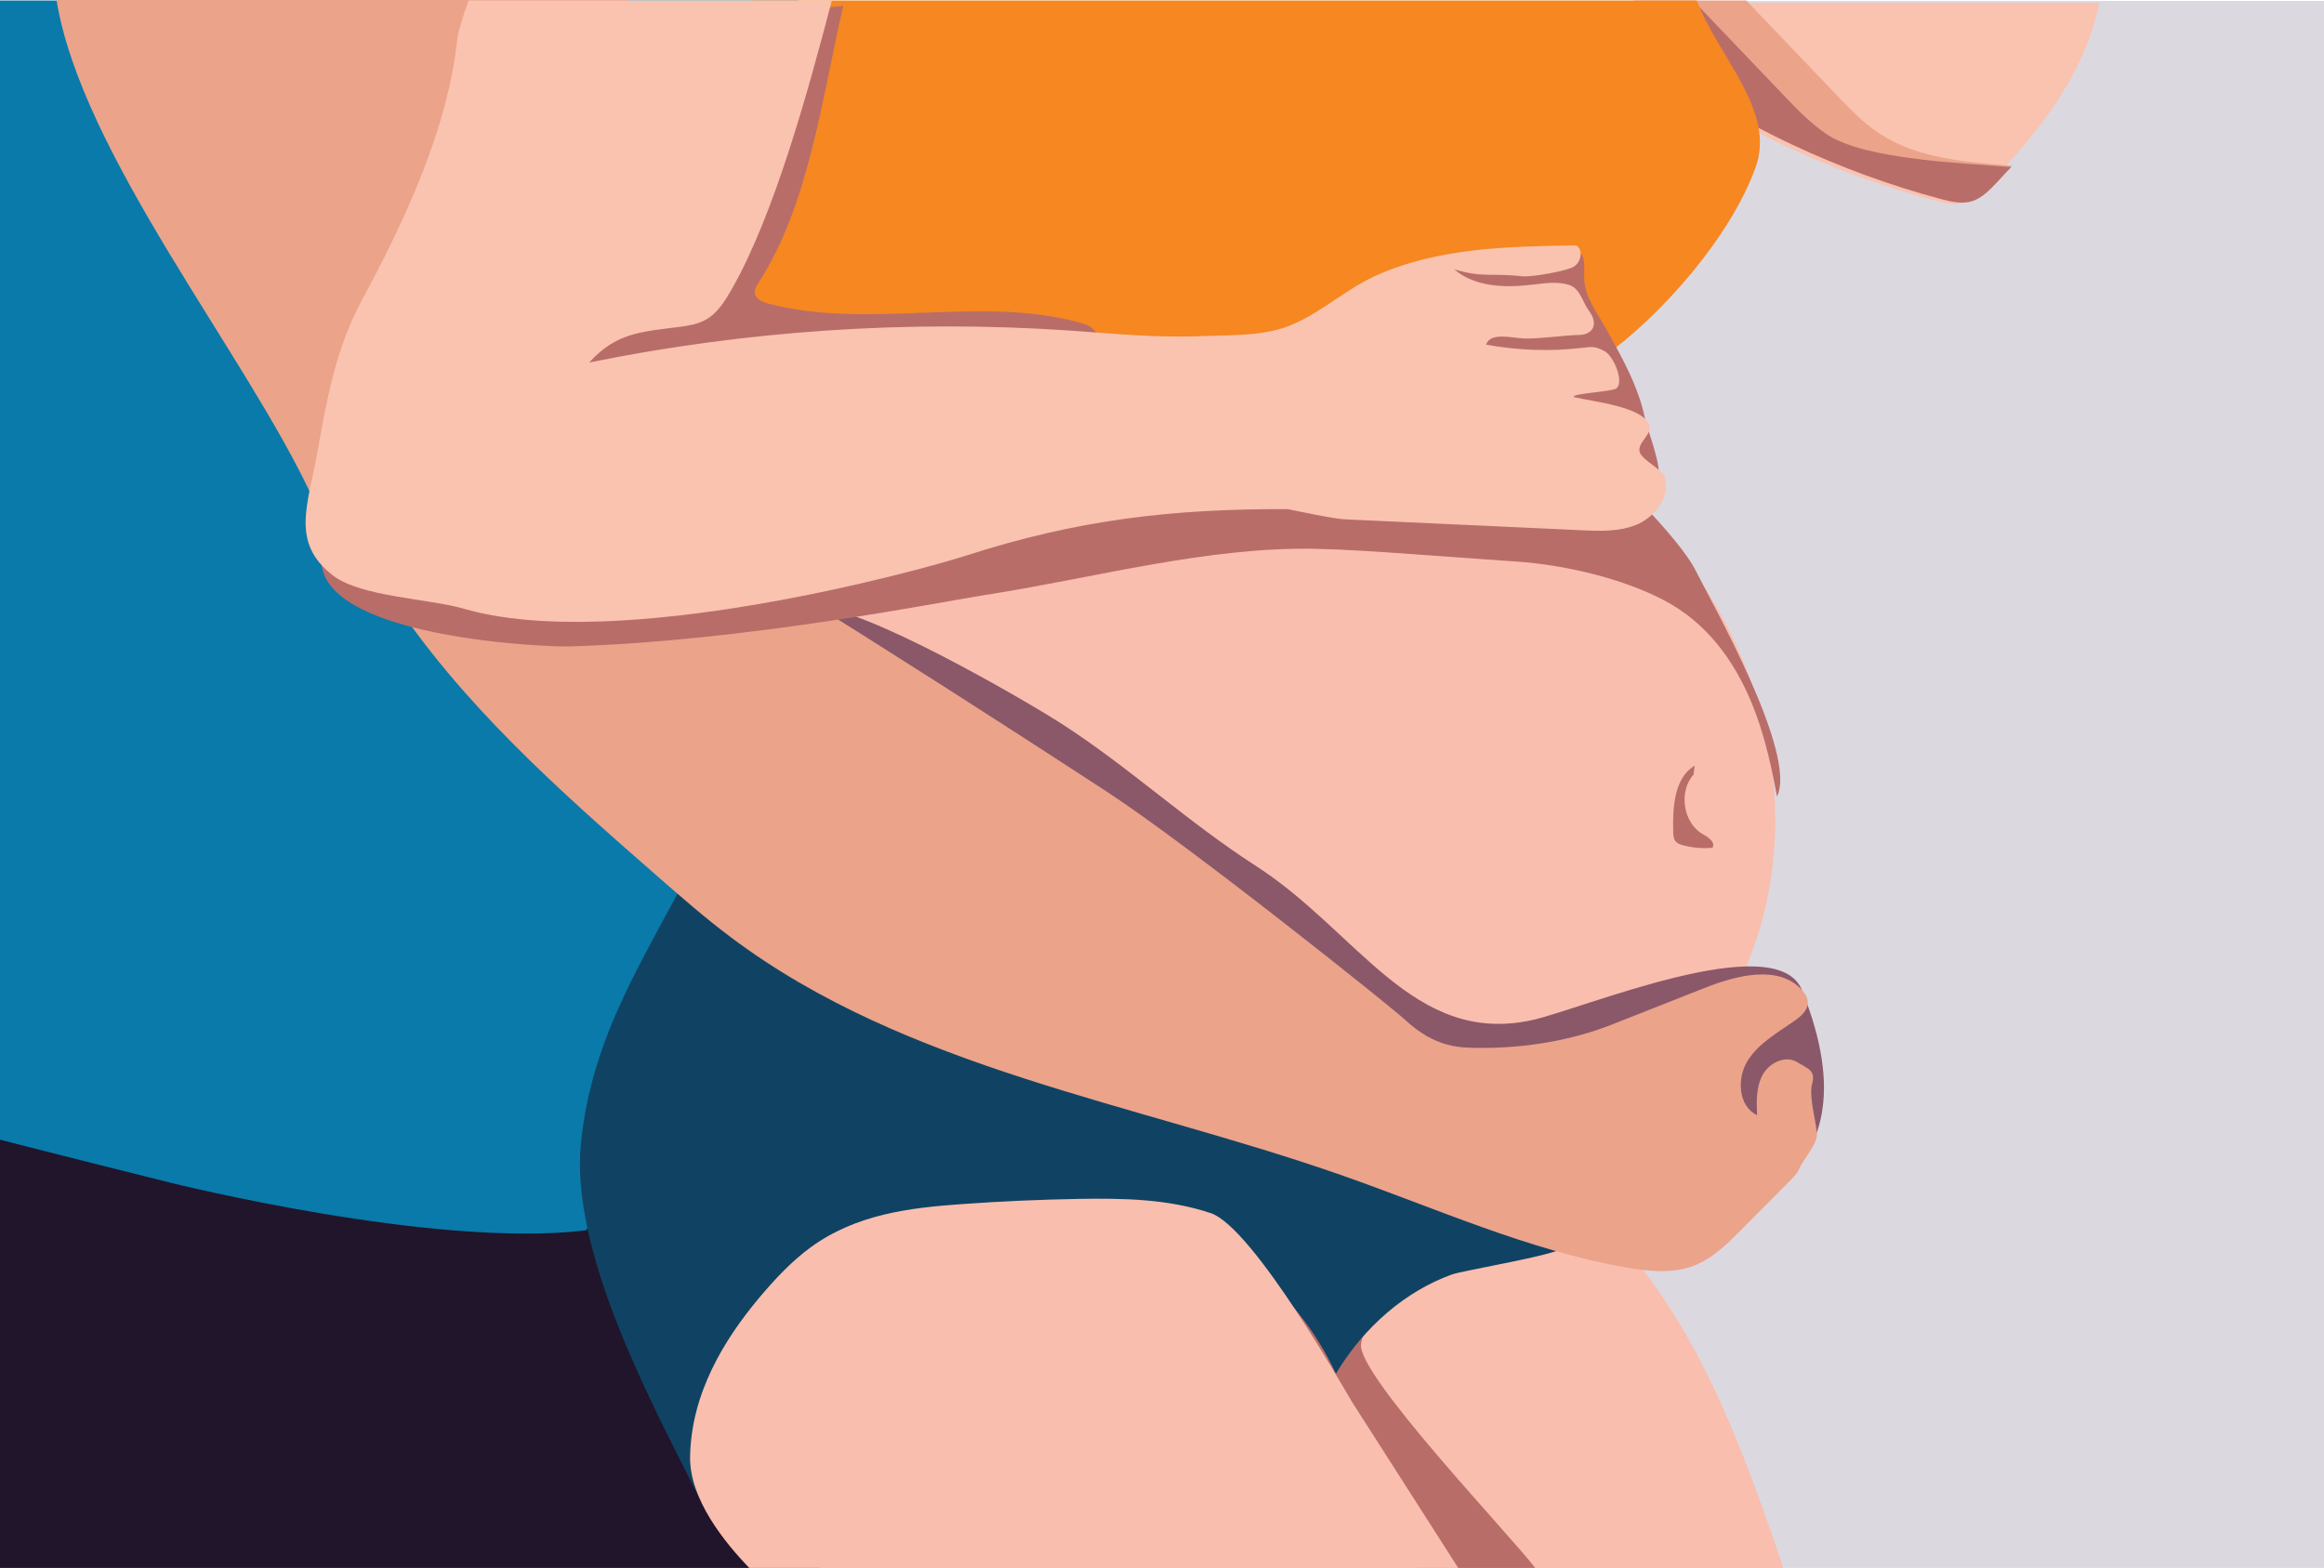
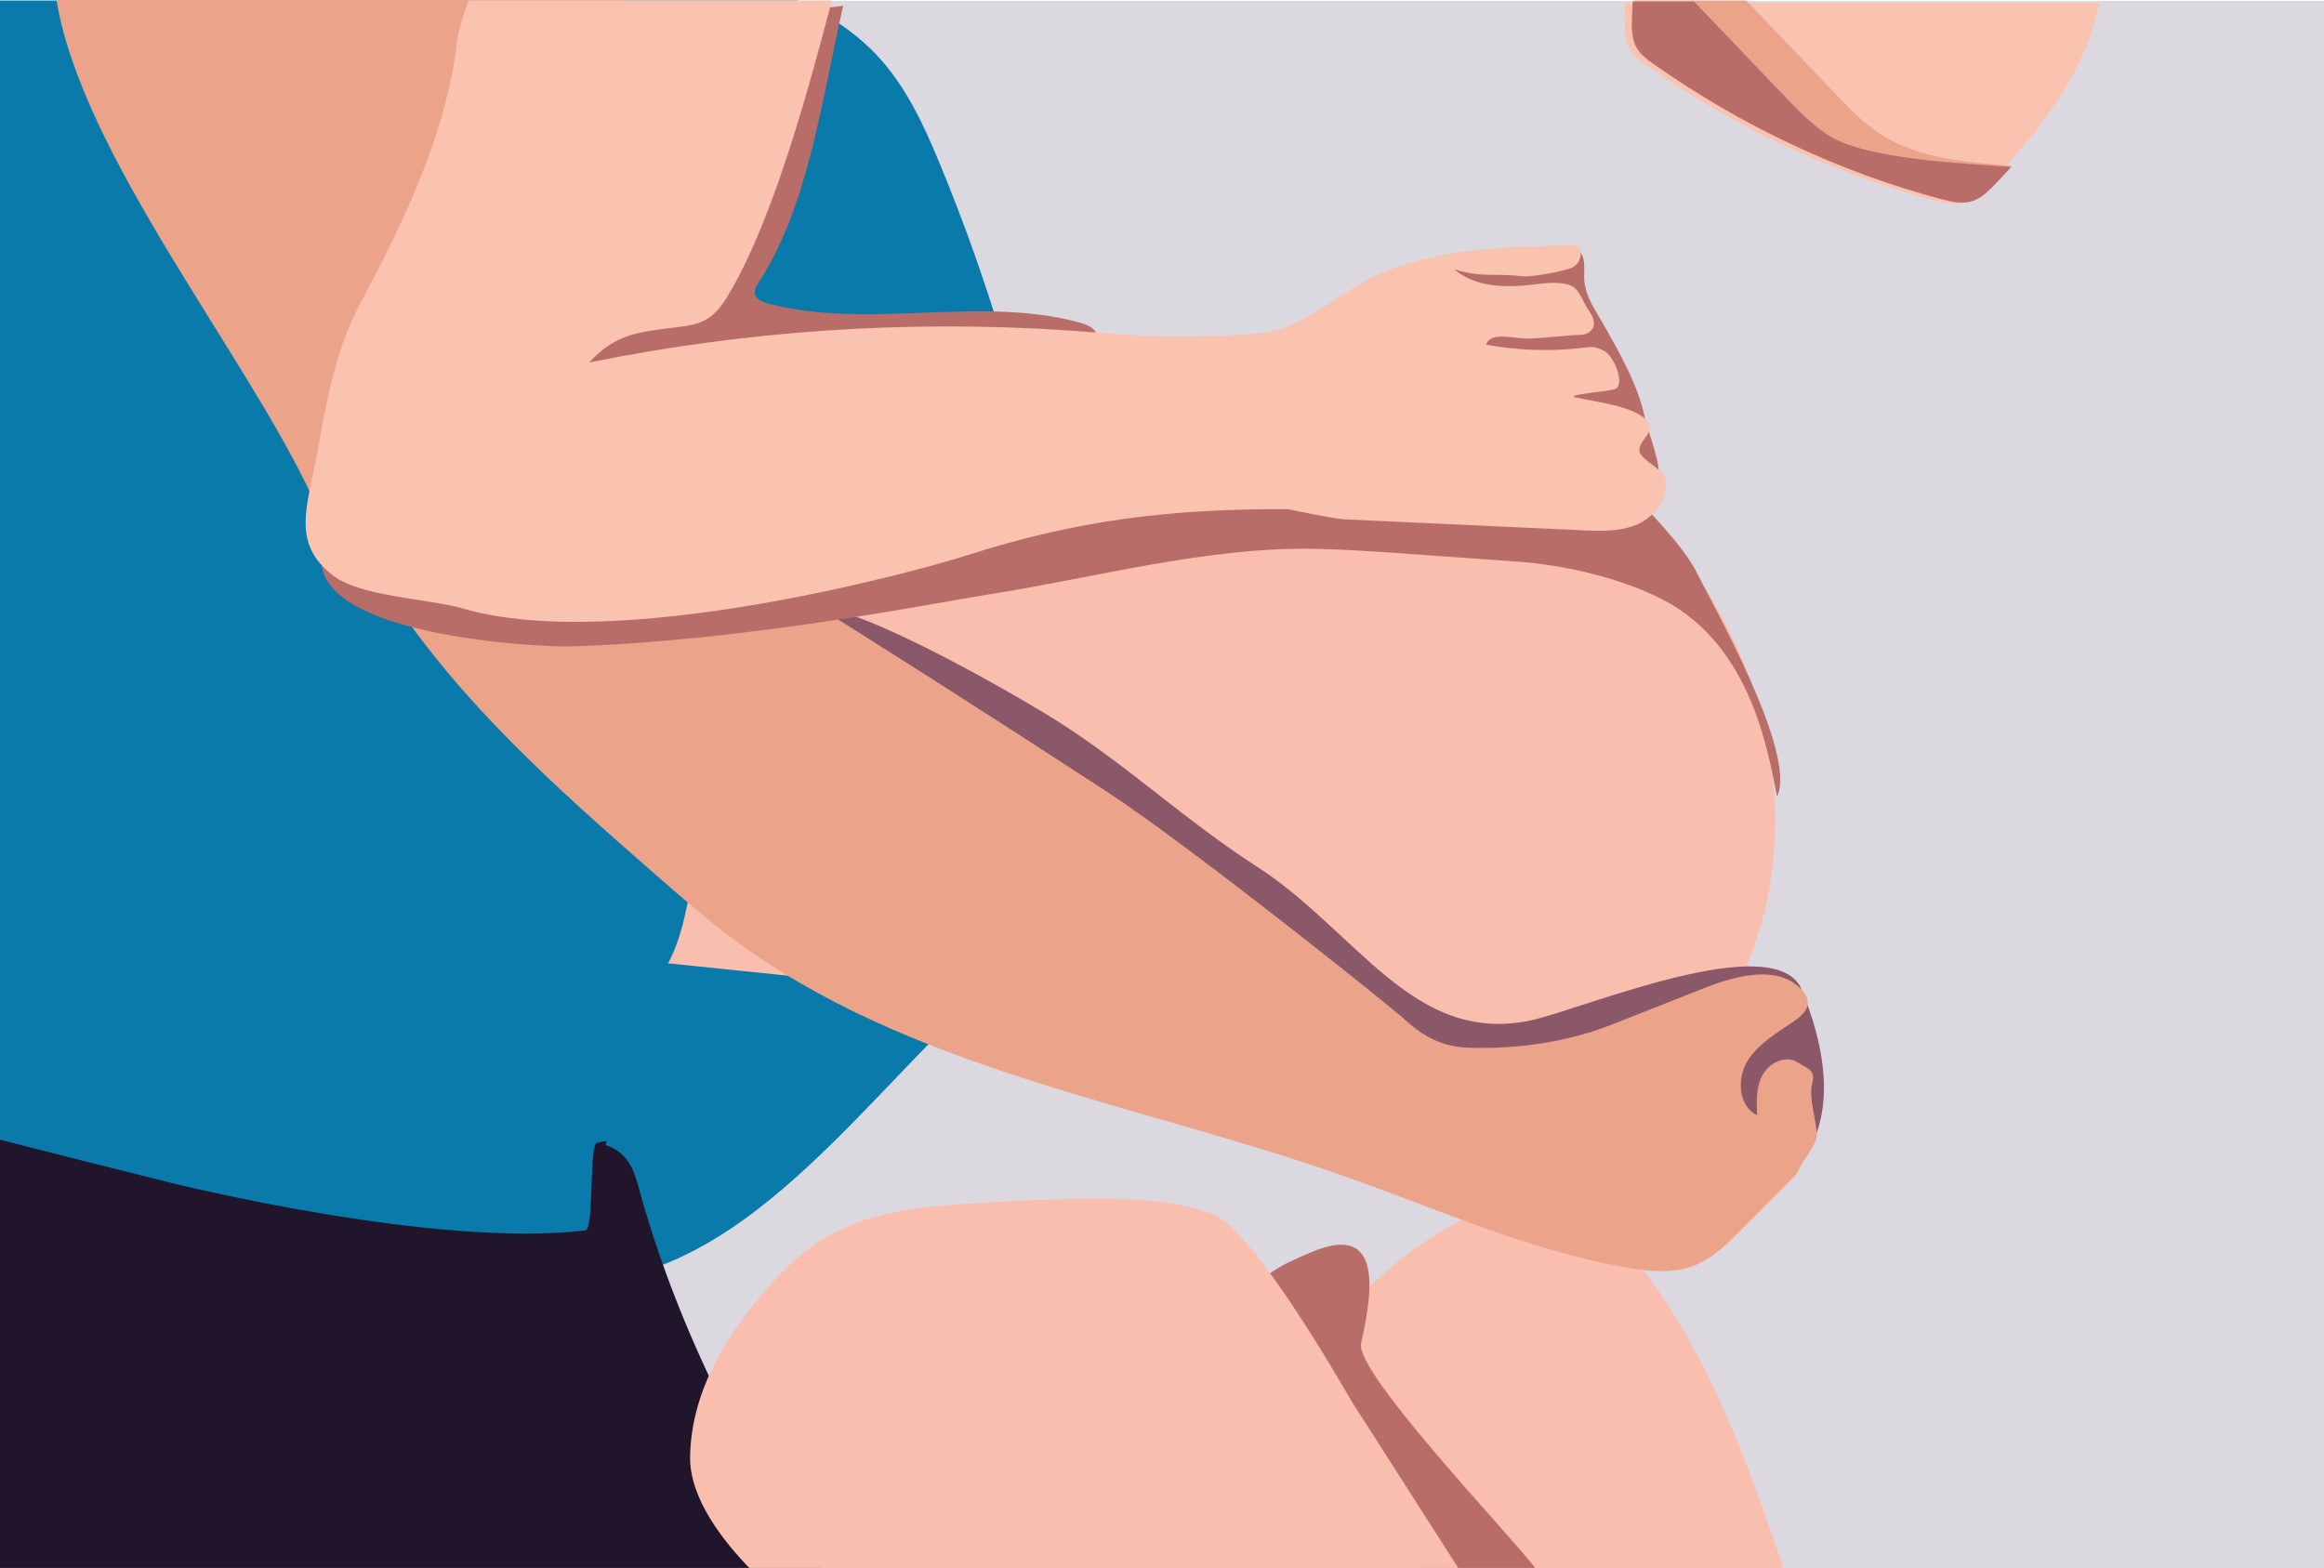
<svg xmlns="http://www.w3.org/2000/svg" version="1.1" id="Layer_1" x="0px" y="0px" viewBox="0 0 1962 1323.9" enable-background="new 0 0 1962 1323.9" xml:space="preserve">
  <rect y="0.8" fill="#DCD8E0" width="1962" height="1323.9" />
  <g>
    <path fill="#F9C3AF" d="M1372.1,2.4c-0.2,4.2-0.3,8.5-0.5,12.7c-0.3,8.5-0.5,17.5,3.2,24.9c3.3,6.6,9.2,11,14.9,15   c74.9,52.7,157.4,91.4,243.2,114.2c8.5,2.2,17.4,4.3,25.8,1.7c8.1-2.6,14.6-9.2,20.7-15.7c27.4-29,54.1-59.7,72.9-96.5   c8.9-17.5,16-36.6,20.1-56.3H1372.1z" />
  </g>
  <g>
    <path fill="#EBA38A" d="M1378.7,13.1c-0.3,8.5-0.5,17.5,3.2,24.9c3.3,6.6,9.2,11,14.9,15c74.9,52.7,157.4,91.4,243.2,114.2   c8.5,2.2,17.4,4.3,25.8,1.7c8.1-2.6,14.6-9.2,20.7-15.7c4.1-4.3,8.2-8.7,12.2-13.1c-0.2,0-0.4,0-0.6-0.1   c-38.6-3.2-79.2-6-111.5-27.3c-13.7-9.1-25.2-21-36.5-32.9c-25.3-26.5-50.6-53-75.9-79.4h-95C1379,4.6,1378.8,8.8,1378.7,13.1z" />
  </g>
  <g>
    <path fill="#B96D69" d="M1377.8,14.1c-0.3,8.5-0.5,17.5,3.2,24.9c3.3,6.6,9.2,11,14.9,15c74.9,52.7,157.4,91.4,243.2,114.2   c8.5,2.2,17.4,4.3,25.8,1.7c8.1-2.6,14.6-9.2,20.7-15.7c4.1-4.3,8.2-8.7,12.2-13.1c-0.2,0-0.4,0-0.6-0.1   c-38.6-3.2-122.2-6-154.5-27.3c-13.7-9.1-25.2-21-36.5-32.9c-25.3-26.5-50.6-53-75.9-79.4h-52C1378.1,5.6,1378,9.8,1377.8,14.1z" />
  </g>
  <g>
    <path fill="#097AA9" d="M793.8,139.2C780,105.7,764.6,72,739.1,45.4c-18.4-19.1-41-33.6-65.5-45H0v982.3   c24.7,6.4,52.6,12.1,70.9,11.5c132-4.6,279.7,146.8,406.9,113.4l30-26c152-20.8,250.8-201.5,374.6-287.5   c8.9-6.2,17.9-12.7,23.3-21.8c6.6-11.1,6.9-24.5,6.9-37.2C912.5,531.8,872,328.6,793.8,139.2z" />
  </g>
  <g>
    <g>
      <path fill="#EBA38A" d="M268.9,374.3c-0.1-0.2-0.2-0.4-0.3-0.6c-2-0.7-4-1.5-6-2.2L268.9,374.3z" />
    </g>
    <g>
      <path fill="#EBA38A" d="M530.5,0H47.7c21.2,130.5,160.6,299.8,216,419.9c35.2,12.7,75.9-21.4,113.1-18.3    c39.4,3.3,81.2-4.5,111.7-29.5c28.2-23.1,44-58.5,50.4-94.4c6.4-35.9,4.2-72.6,2-109C537.4,110.9,534,57.8,530.5,0z" />
    </g>
  </g>
  <g>
    <g>
      <path fill="#20152B" d="M693.6,1324.5c-69.9-97.5-125-213.9-154.3-321.4c-3.4-12.5-7.5-26.2-21.9-33.7c-1.9-1-3.9-1.9-6.1-2.6    c0.3-1.2,0.6-2.3,0.9-3.5c-2.6,0.5-5.2,1-7.8,1.6c-7.4-1.6-2.5,73.1-10.2,74c-127.3,15.3-346.9-39.5-349.3-40    c-3-0.6-142-35.7-144.9-36.6v362.2C201.7,1324.5,662,1325.1,693.6,1324.5z" />
    </g>
  </g>
  <g>
    <path fill="#F9BEAE" d="M1239.8,1324.7h266c-34.8-103.2-73.3-208.2-145.5-283.8c-6.7-7-13.8-13.9-22-18.5   c-12.3-6.9-26.5-8.7-40.3-8.2c-68.6,2.2-127,53.8-175.7,106.9c-5.9,6.4-12.1,13.8-12.6,22.9c-0.4,8.1,3.9,15.4,8,22.1   C1153.5,1223.2,1194.4,1276.4,1239.8,1324.7z" />
  </g>
-   <path d="M1446.8,791.5c-10.4-0.6-17.9-6-24.8-11.7c-5.3-4.4-9.3-10.4-13.4-16c-1-1.3-1.1-4.8-0.2-5.7c1.7-1.5,4.7-2.8,6.8-2.4  c2.4,0.5,4.7,2.8,6.4,4.8c5.5,6.9,11.6,12.8,19.5,16.9c5.5,2.8,10.1,1.7,14.7-1.7c4.4-3.3,8.5-7,13.1-10c1.8-1.2,4.6-1.1,6.9-1.6  c0.2,2.2,1.3,4.8,0.4,6.5c-4.6,9.1-11.4,16-21.3,19.3C1452.1,790.8,1449,791.1,1446.8,791.5z" />
  <path d="M1422.5,749.5c1.8-5.1,2.9-10.6,5.6-15.1c1.4-2.4,5.3-3.9,8.4-4.7c7.7-2.1,18.3,3.5,21.4,10.9c1.5,3.6,3.3,7.2,4.5,10.9  c1.4,4.2,0.5,8.8-3.9,10c-4.1,1.1-7.1-2-8.7-6.2c-1.3-3.5-3-7-5.1-10.1c-2.6-3.8-6.4-3.4-7.5,1.1c-1.5,6.4-2.8,13,3.1,18.5  c1.5,1.4,1.5,4.4,2.2,6.7c-2.4-0.2-5.3,0.3-7.2-0.7C1427.3,766.4,1422.8,759.6,1422.5,749.5z" />
  <g>
    <path fill="#F9BEAE" d="M1282.1,355.1c51.8,52.3,124.1,85.8,162.2,149c70.8,117.3,72.7,253.9,4.8,360.3   c-13.6,21.3-17.6,37.2-38.7,50.7c-24.3,15.5-53.4,21.7-82,21.8c-39,0.1-77.2-10.5-114.9-20.5c-242-64.6-400.7-77.1-649.5-103   c25-46.1,20-124.9,45-171c11.3-20.9-35.4-42.2-18.8-58.9c15.5-15.7,34.9-26.9,54.4-37c63.5-32.8,131.3-55.7,198.8-78.5   c117.2-39.6,235.8-79.4,358.8-89.2c22.7-1.8,45.5-2.6,68.2-2.3c6.5,0.1,13.6,0.1,18.8-4.1c5.1-4.1,5.9-14-0.1-16.6" />
  </g>
  <g>
    <path fill="#B96D69" d="M1084.6,1227.8c30.6,36.8,68.2,71.6,114.1,96.9h98c-20.7-27.6-152.8-165.6-147.6-190.2   c7-33.4,23.1-104.6-41.3-77.5c-12.3,5.2-24.6,10.4-34.9,17.6c-26.9,18.8-35.9,49.2-30.7,76.8   C1047.4,1179,1065,1204.3,1084.6,1227.8z" />
  </g>
  <g>
-     <path fill="#B96D69" d="M1430.7,646.5c-17.2,10-18.7,35.1-18.1,55.9c0.1,2.8,0.2,5.8,1.9,7.9c1.5,1.9,3.8,2.7,6,3.3   c8.2,2.3,16.7,3,25.2,2.2c2.8-4.5-3.4-8.9-8-11.4c-16.6-9-20.9-36.2-7.9-50.4" />
-   </g>
+     </g>
  <g>
-     <path fill="#104363" d="M706.7,800.4c-57,2.2-78.9-25.5-121.6-70.9c-40.3,79-85.1,143.1-94.6,235.1s58.9,218.7,98.8,298   c40.2-60.9,5.7-125.4,60.9-166c31.4-23.1,66.1-39,101.4-51.8c67.1-24.2,138.6-37.1,207.4-21.5c68.9,15.6,134.9,62.9,168.8,136.6   c23.9-39.8,58.9-69.7,98-83.8c9.4-3.4,86.3-16,94.4-22.6c8.1-6.6-53.1-8.5-55.6-19.9c-2.1-9.3-9.2-15.6-15.8-21.1   c-130.6-106.6-280-179.9-435.4-213.7c-37.8-8.2-76.8-14.1-114.4-4.9" />
-   </g>
+     </g>
  <g>
    <path fill="#F9BEAE" d="M633.3,1324.7h598.3c-30.1-47-60.1-94-90.2-141c-3.4-5.2-83-147.2-119.3-159.4   c-36.3-12.1-74.1-12.6-111.5-12c-32.9,0.6-65.7,2-98.5,4.4c-43.9,3.1-89.3,8.4-128,36.7c-15.8,11.6-30,26.7-43.5,42.8   c-29.3,35.1-56.9,80.1-58,133.3C581.8,1265.8,612,1302.7,633.3,1324.7z" />
  </g>
  <g>
    <path fill="#8B5869" d="M689.9,512.9c39.7-0.2,172.6,76.6,206,98c56.7,36.4,107.3,83.6,164,120c86.4,55.5,132.9,152.2,233.2,130.5   c42-9,206.7-79.1,228.2-25.3c70.5,175.5-80.1,191-114.6,210.5S1339.4,919.4,1300,924c-64.8,7.6-132.5,14.9-193.7-7.6   c-47-17.2-86-50.5-123.9-83.2c-81.2-69.9-165.6-144.2-203.5-244.4" />
  </g>
  <g>
    <path fill="#EBA38A" d="M328.7,501.6c59.9,92.1,143.4,165.8,226.1,238.1c20.4,17.8,40.8,35.7,62.5,51.9   c148.2,111.2,340.4,139.4,515.3,200.7c79.6,27.9,157.2,63.3,240.3,77.9c18.9,3.3,38.9,5.4,56.9-1.4c15.8-6,28.3-18.4,40.2-30.4   c14-14.1,28-28.1,41.9-42.2c2.7-2.7,5.4-5.5,6.9-9c3.4-8.3,15.9-21.4,15.1-30.3c-0.9-11.4-7-31-4-42s-3.1-12.3-12.9-18.2   c-9.9-5.9-23.5,0.8-29,11c-5.5,10.2-5.1,22.4-4.6,33.9c-15.9-7.5-17.3-31-8-45.9c9.3-14.9,25.4-23.8,39.8-33.9   c5.5-3.9,11.3-9,11-15.7c-0.1-3.8-2.3-7.2-4.8-10c-19.5-21.8-54.9-12.7-82.1-2c-26.2,10.3-52.3,20.7-78.5,31   c-33.8,13.4-72.5,19.7-108.9,19.7c-18,0-39.4,0.8-66-24c-11.8-11-182-147-251.7-192.5C842.9,608.7,751,550,658.4,492.3   c-9.2-5.7-18.7-11.5-29.4-12.9c-10.2-1.3-20.4,1.5-30.3,4.2c-87.9,24.1-182.1,41.1-269.1,14.2" />
  </g>
  <g>
-     <path fill="#F68721" d="M635.7,0.4c-50.9,38.7-92.4,90.1-117.8,150c-13.2,31.1-22.3,64.7-21.4,98.7c0.9,34,12.6,68.4,36.2,92.1   c40.1,40.3,102.7,41.3,158.6,38.7c197.4-9.1,394.1-30.8,590.6-52.4c11.9-1.3,23.8-2.6,35.2-6.3c13-4.2,24.9-11.3,36.1-19.4   C1403,266,1461,200,1482.1,141.4c17.3-48-30.8-92.2-49.7-141H635.7z" />
-   </g>
+     </g>
  <g>
    <path fill="#B96D69" d="M1234.4,218.3c29.3-2.6,58.6-5.2,87.9-7.9c3-0.3,6.1-0.5,8.9,0.7c7.8,3.6,6.1,14.9,6.2,23.5   c0.2,15.4,10.4,28.6,17.9,42c13.5,24.2,28.1,49.8,33.5,77c2,9.8,15.5,42.3,10.5,51c-5.4,9.3-38.1-6.5-48.8-7.8   c-10.7-1.3-20.4-6.6-29.9-11.9c-21.3-11.9-42.5-23.7-63.8-35.6c-25.2-14.1-53.3-32.1-57.1-60.8c-1.5-11,1-22.1,3.7-32.9   c2.3-9.2,4.9-18.7,10.5-26.3c5.7-7.7,15.1-13.2,24.5-11.5" />
  </g>
  <g>
    <path fill="#B96D69" d="M1500.2,672.5c-7.1-35.4-21-127-96-166c-35.2-18.3-83.2-29.5-123.4-32.3c-29.9-2.1-59.8-4.3-89.7-6.4   c-26.8-1.9-53.6-3.8-80.5-4.4c-91.6-1.9-188,24.9-278.3,38.9c-39.1,6.1-202.5,39-351,43.5c-22.2,0.7-208.5-7.5-210-72   c-0.5-20.6,320.3,19.4,333.2,3.3s32.6-26.7,52.3-36c97.3-46,206-72.8,315.9-78c36.4-1.7,73-1.1,109.4-2.4   c46.2-1.6,92.2-6.3,138.4-5.4c46.2,0.8,93.2,7.5,133.9,27c23.4,11.2-32.4-17.2-13.4-0.7c23.1,20.1,77.4,73.8,90.5,100.1   S1517.9,636.9,1500.2,672.5" />
  </g>
  <g>
    <path fill="#B96D69" d="M711.9,4.9c-17.8,76.4-28.7,167.8-71.4,233.6c-1.8,2.8-3.7,6-3.2,9.3c0.8,5,6.5,7.3,11.4,8.6   c84.9,22.2,177-7,261.8,15.7c4.6,1.2,9.4,2.7,12.8,6.1c7.5,7.4,4.8,21-2.9,28.2c-7.7,7.2-18.6,9.8-28.9,11.9   c-132.5,27.4-268.9,36.1-403.8,25.8c-3.9-0.3-7.9-0.7-11.2-2.7c-6.2-3.7-8-11.8-11.4-18.2c-3.5-6.7-9.1-12-13.2-18.3   c-10.5-16-10.4-36.8-6.8-55.6c10.3-53.2,45.2-97.8,78.9-140.1c17.6-22,35.1-44.1,52.7-66.1c20.5-25.7,39.7-9.2,71.2-18.3   c12.5-3.6,24.1-9.2,36-4c20.7,9,9.7-36.5,12-14" />
  </g>
  <g>
    <path fill="#F9C3AF" d="M1405.6,403.3c-1.9-7-19.1-14.6-21.3-21.5c-2.5-8,11-15.1,8.1-23c-5.8-15.6-47.4-19.6-63.6-23.5   c-3.4-3,32.7-4.5,36-7.5c6.5-5.9-2.7-27.6-10.5-31.5c-7.8-3.9-9.7-3.7-18.4-2.6c-27,3.2-54.6,2.2-81.3-2.7   c3.6-10.7,20.9-5.7,32.2-5.2s35.2-2.8,46.5-3s16.5-9,8.4-20c-6.1-8.3-7.6-19.5-17.5-22.4s-20.5-1.2-30.8,0   c-22.9,2.7-48.3,2-65.7-13c24.6,7.4,31.2,2.9,57.6,5.9c7.3,0.8,37-4.3,43.3-8.1c6.3-3.8,8.4-14.5,2-18c-57.6,0.8-117,2-169.4,25.7   c-28.7,13-52.6,37.6-82.9,45.5c-20.8,5.4-42.9,4.5-64.4,5.4c-37.5,1.6-75-2.2-112.4-4.8c-135.1-9-271.4,0.1-404.1,27.1   c22.9-25,42.6-25.8,76.3-30.1c7.5-1,15.2-2.2,21.9-5.9c10.2-5.6,16.6-16.2,22.4-26.3C654.2,180,682.6,75.5,702.3,0.4H395.6   c-4.7,13-9,27.4-9.4,31.5c-8,76.7-44.3,154-80.9,222c-21.7,40.2-29.3,82.6-37.3,127.6c-8,45-23,76.7,13.2,104.5   c23.5,18,81.7,19.6,110.1,27.9c130.2,38,384.5-31.9,424.7-44.9c93.2-30,172.9-39.5,271.2-39.1c9.5,1.9,38.4,8.1,48.1,8.6   c66.5,3.1,133.1,6.2,199.6,9.2c16.3,0.8,33.3,1.4,48.2-5.3C1398,435.5,1409.8,419,1405.6,403.3z" />
  </g>
</svg>